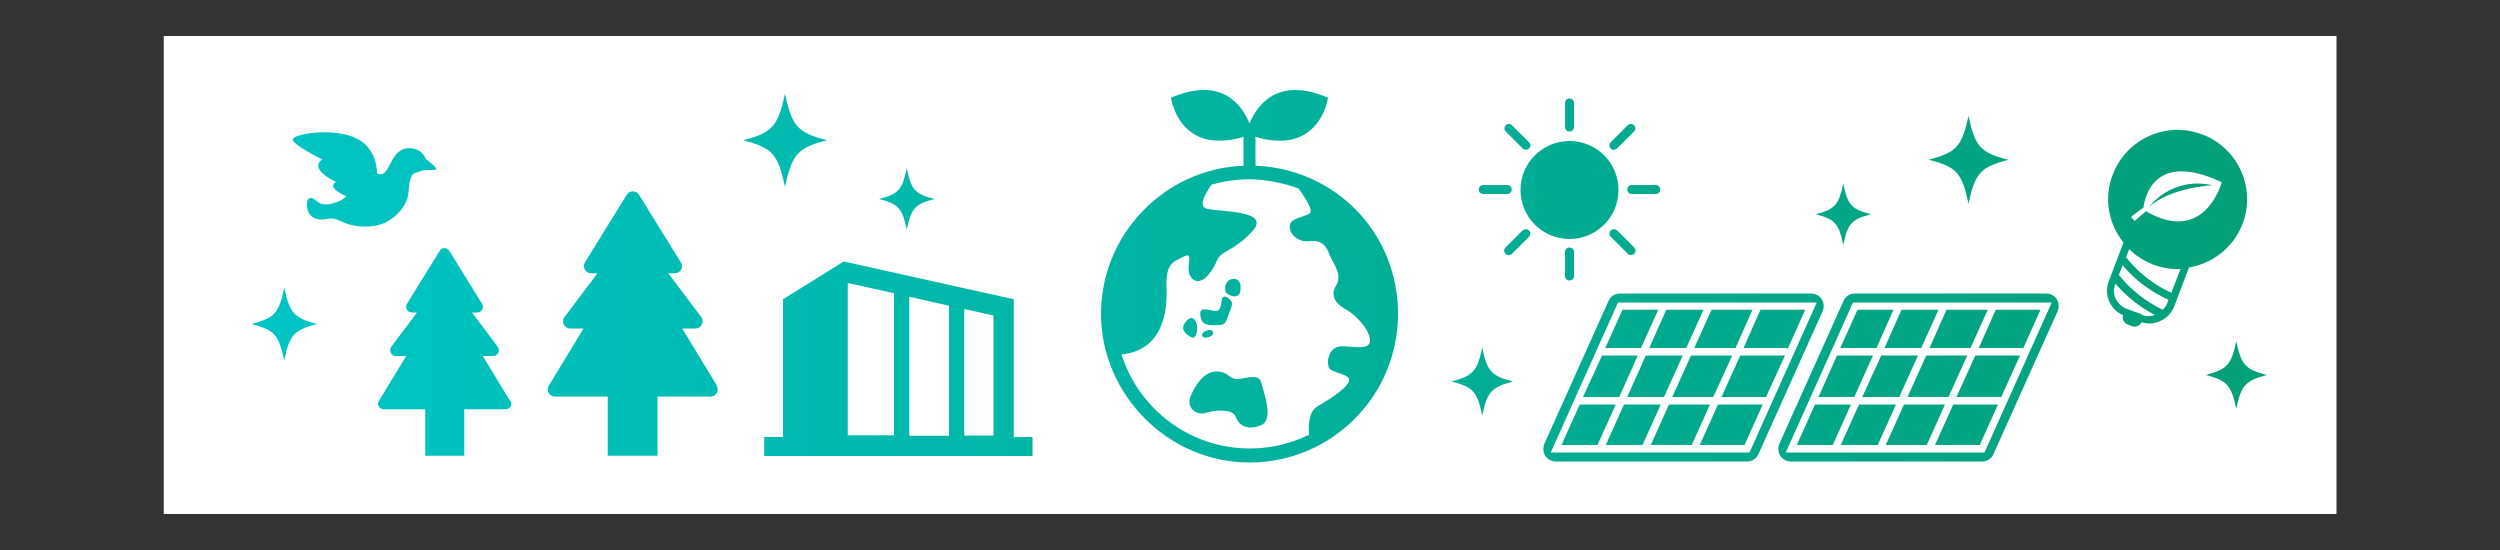
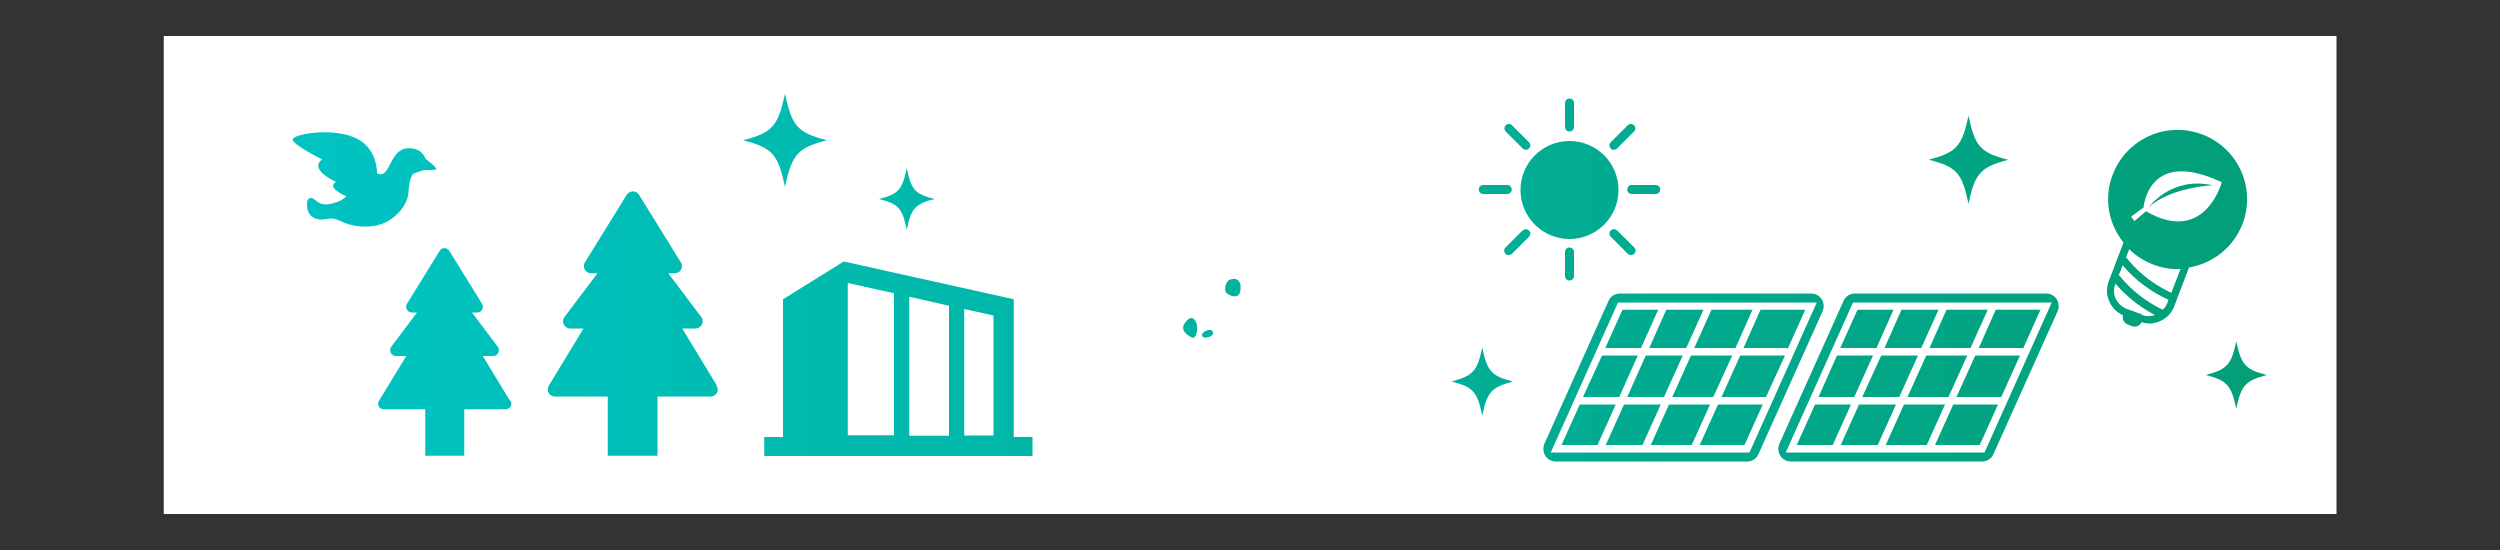
<svg xmlns="http://www.w3.org/2000/svg" viewBox="0 0 1000 220">
  <rect x="0" y="0" width="1000" height="220" fill="#333333" stroke="none" />
  <defs>
    <linearGradient id="_gradetion" data-name="gradetion" x1="97.6" y1="81.2" x2="898.9" y2="81.2" gradientTransform="translate(0 222) scale(1 -1)" gradientUnits="userSpaceOnUse">
      <stop offset="0" stop-color="#00c5c5" />
      <stop offset="1" stop-color="#029f78" />
    </linearGradient>
    <linearGradient id="_gradetion_2" data-name="gradetion 2" x1="97.6" y1="92.5" x2="898.9" y2="92.5" gradientTransform="translate(0 222) scale(1 -1)" gradientUnits="userSpaceOnUse">
      <stop offset="0" stop-color="#00c5c5" />
      <stop offset="1" stop-color="#029f78" />
    </linearGradient>
    <linearGradient id="_gradetion_3" data-name="gradetion 3" x1="97.6" y1="150" x2="898.9" y2="150" gradientTransform="translate(0 222) scale(1 -1)" gradientUnits="userSpaceOnUse">
      <stop offset="0" stop-color="#00c5c5" />
      <stop offset="1" stop-color="#029f78" />
    </linearGradient>
    <linearGradient id="_gradetion_4" data-name="gradetion 4" x1="97.6" y1="52.1" x2="898.9" y2="52.1" gradientTransform="translate(0 222) scale(1 -1)" gradientUnits="userSpaceOnUse">
      <stop offset="0" stop-color="#00c5c5" />
      <stop offset="1" stop-color="#029f78" />
    </linearGradient>
    <linearGradient id="_gradetion_5" data-name="gradetion 5" x1="97.6" y1="52.1" x2="898.9" y2="52.1" gradientTransform="translate(0 222) scale(1 -1)" gradientUnits="userSpaceOnUse">
      <stop offset="0" stop-color="#00c5c5" />
      <stop offset="1" stop-color="#029f78" />
    </linearGradient>
    <linearGradient id="_gradetion_6" data-name="gradetion 6" x1="97.6" y1="52.1" x2="898.9" y2="52.1" gradientTransform="translate(0 222) scale(1 -1)" gradientUnits="userSpaceOnUse">
      <stop offset="0" stop-color="#00c5c5" />
      <stop offset="1" stop-color="#029f78" />
    </linearGradient>
    <linearGradient id="_gradetion_7" data-name="gradetion 7" x1="97.6" y1="71.5" x2="898.9" y2="71.5" gradientTransform="translate(0 222) scale(1 -1)" gradientUnits="userSpaceOnUse">
      <stop offset="0" stop-color="#00c5c5" />
      <stop offset="1" stop-color="#029f78" />
    </linearGradient>
    <linearGradient id="_gradetion_8" data-name="gradetion 8" x1="97.6" y1="71.5" x2="898.9" y2="71.5" gradientTransform="translate(0 222) scale(1 -1)" gradientUnits="userSpaceOnUse">
      <stop offset="0" stop-color="#00c5c5" />
      <stop offset="1" stop-color="#029f78" />
    </linearGradient>
    <linearGradient id="_gradetion_9" data-name="gradetion 9" x1="97.6" y1="71.5" x2="898.9" y2="71.5" gradientTransform="translate(0 222) scale(1 -1)" gradientUnits="userSpaceOnUse">
      <stop offset="0" stop-color="#00c5c5" />
      <stop offset="1" stop-color="#029f78" />
    </linearGradient>
    <linearGradient id="_gradetion_10" data-name="gradetion 10" x1="97.6" y1="52.1" x2="898.9" y2="52.1" gradientTransform="translate(0 222) scale(1 -1)" gradientUnits="userSpaceOnUse">
      <stop offset="0" stop-color="#00c5c5" />
      <stop offset="1" stop-color="#029f78" />
    </linearGradient>
    <linearGradient id="_gradetion_11" data-name="gradetion 11" x1="97.6" y1="90.4" x2="898.9" y2="90.4" gradientTransform="translate(0 222) scale(1 -1)" gradientUnits="userSpaceOnUse">
      <stop offset="0" stop-color="#00c5c5" />
      <stop offset="1" stop-color="#029f78" />
    </linearGradient>
    <linearGradient id="_gradetion_12" data-name="gradetion 12" x1="97.6" y1="90.4" x2="898.9" y2="90.4" gradientTransform="translate(0 222) scale(1 -1)" gradientUnits="userSpaceOnUse">
      <stop offset="0" stop-color="#00c5c5" />
      <stop offset="1" stop-color="#029f78" />
    </linearGradient>
    <linearGradient id="_gradetion_13" data-name="gradetion 13" x1="97.6" y1="71" x2="898.9" y2="71" gradientTransform="translate(0 222) scale(1 -1)" gradientUnits="userSpaceOnUse">
      <stop offset="0" stop-color="#00c5c5" />
      <stop offset="1" stop-color="#029f78" />
    </linearGradient>
    <linearGradient id="_gradetion_14" data-name="gradetion 14" x1="97.6" y1="71.5" x2="898.9" y2="71.5" gradientTransform="translate(0 222) scale(1 -1)" gradientUnits="userSpaceOnUse">
      <stop offset="0" stop-color="#00c5c5" />
      <stop offset="1" stop-color="#029f78" />
    </linearGradient>
    <linearGradient id="_gradetion_15" data-name="gradetion 15" x1="97.6" y1="90.4" x2="898.9" y2="90.4" gradientTransform="translate(0 222) scale(1 -1)" gradientUnits="userSpaceOnUse">
      <stop offset="0" stop-color="#00c5c5" />
      <stop offset="1" stop-color="#029f78" />
    </linearGradient>
    <linearGradient id="_gradetion_16" data-name="gradetion 16" x1="97.6" y1="90.2" x2="898.9" y2="90.2" gradientTransform="translate(0 222) scale(1 -1)" gradientUnits="userSpaceOnUse">
      <stop offset="0" stop-color="#00c5c5" />
      <stop offset="1" stop-color="#029f78" />
    </linearGradient>
    <linearGradient id="_gradetion_17" data-name="gradetion 17" x1="97.6" y1="52.1" x2="898.9" y2="52.1" gradientTransform="translate(0 222) scale(1 -1)" gradientUnits="userSpaceOnUse">
      <stop offset="0" stop-color="#00c5c5" />
      <stop offset="1" stop-color="#029f78" />
    </linearGradient>
    <linearGradient id="_gradetion_18" data-name="gradetion 18" x1="97.6" y1="52.1" x2="898.9" y2="52.1" gradientTransform="translate(0 222) scale(1 -1)" gradientUnits="userSpaceOnUse">
      <stop offset="0" stop-color="#00c5c5" />
      <stop offset="1" stop-color="#029f78" />
    </linearGradient>
    <linearGradient id="_gradetion_19" data-name="gradetion 19" x1="97.6" y1="71.5" x2="898.9" y2="71.5" gradientTransform="translate(0 222) scale(1 -1)" gradientUnits="userSpaceOnUse">
      <stop offset="0" stop-color="#00c5c5" />
      <stop offset="1" stop-color="#029f78" />
    </linearGradient>
    <linearGradient id="_gradetion_20" data-name="gradetion 20" x1="97.6" y1="71.5" x2="898.9" y2="71.5" gradientTransform="translate(0 222) scale(1 -1)" gradientUnits="userSpaceOnUse">
      <stop offset="0" stop-color="#00c5c5" />
      <stop offset="1" stop-color="#029f78" />
    </linearGradient>
    <linearGradient id="_gradetion_21" data-name="gradetion 21" x1="97.6" y1="71.5" x2="898.9" y2="71.5" gradientTransform="translate(0 222) scale(1 -1)" gradientUnits="userSpaceOnUse">
      <stop offset="0" stop-color="#00c5c5" />
      <stop offset="1" stop-color="#029f78" />
    </linearGradient>
    <linearGradient id="_gradetion_22" data-name="gradetion 22" x1="97.6" y1="52.1" x2="898.9" y2="52.1" gradientTransform="translate(0 222) scale(1 -1)" gradientUnits="userSpaceOnUse">
      <stop offset="0" stop-color="#00c5c5" />
      <stop offset="1" stop-color="#029f78" />
    </linearGradient>
    <linearGradient id="_gradetion_23" data-name="gradetion 23" x1="97.6" y1="52.1" x2="898.9" y2="52.1" gradientTransform="translate(0 222) scale(1 -1)" gradientUnits="userSpaceOnUse">
      <stop offset="0" stop-color="#00c5c5" />
      <stop offset="1" stop-color="#029f78" />
    </linearGradient>
    <linearGradient id="_gradetion_24" data-name="gradetion 24" x1="97.6" y1="90.4" x2="898.9" y2="90.4" gradientTransform="translate(0 222) scale(1 -1)" gradientUnits="userSpaceOnUse">
      <stop offset="0" stop-color="#00c5c5" />
      <stop offset="1" stop-color="#029f78" />
    </linearGradient>
    <linearGradient id="_gradetion_25" data-name="gradetion 25" x1="97.6" y1="90.4" x2="898.9" y2="90.4" gradientTransform="translate(0 222) scale(1 -1)" gradientUnits="userSpaceOnUse">
      <stop offset="0" stop-color="#00c5c5" />
      <stop offset="1" stop-color="#029f78" />
    </linearGradient>
    <linearGradient id="_gradetion_26" data-name="gradetion 26" x1="97.6" y1="71.5" x2="898.9" y2="71.5" gradientTransform="translate(0 222) scale(1 -1)" gradientUnits="userSpaceOnUse">
      <stop offset="0" stop-color="#00c5c5" />
      <stop offset="1" stop-color="#029f78" />
    </linearGradient>
    <linearGradient id="_gradetion_27" data-name="gradetion 27" x1="97.6" y1="71" x2="898.9" y2="71" gradientTransform="translate(0 222) scale(1 -1)" gradientUnits="userSpaceOnUse">
      <stop offset="0" stop-color="#00c5c5" />
      <stop offset="1" stop-color="#029f78" />
    </linearGradient>
    <linearGradient id="_gradetion_28" data-name="gradetion 28" x1="97.6" y1="90.4" x2="898.9" y2="90.4" gradientTransform="translate(0 222) scale(1 -1)" gradientUnits="userSpaceOnUse">
      <stop offset="0" stop-color="#00c5c5" />
      <stop offset="1" stop-color="#029f78" />
    </linearGradient>
    <linearGradient id="_gradetion_29" data-name="gradetion 29" x1="97.6" y1="90.2" x2="898.9" y2="90.2" gradientTransform="translate(0 222) scale(1 -1)" gradientUnits="userSpaceOnUse">
      <stop offset="0" stop-color="#00c5c5" />
      <stop offset="1" stop-color="#029f78" />
    </linearGradient>
    <linearGradient id="_gradetion_30" data-name="gradetion 30" x1="97.6" y1="146" x2="898.9" y2="146" gradientTransform="translate(0 222.1) scale(1 -1)" gradientUnits="userSpaceOnUse">
      <stop offset="0" stop-color="#00c5c5" />
      <stop offset="1" stop-color="#029f78" />
    </linearGradient>
    <linearGradient id="_gradetion_31" data-name="gradetion 31" x1="97.6" y1="176" x2="898.9" y2="176" gradientTransform="translate(0 222) scale(1 -1)" gradientUnits="userSpaceOnUse">
      <stop offset="0" stop-color="#00c5c5" />
      <stop offset="1" stop-color="#029f78" />
    </linearGradient>
    <linearGradient id="_gradetion_32" data-name="gradetion 32" x1="97.6" y1="116.4" x2="898.9" y2="116.4" gradientTransform="translate(0 222) scale(1 -1)" gradientUnits="userSpaceOnUse">
      <stop offset="0" stop-color="#00c5c5" />
      <stop offset="1" stop-color="#029f78" />
    </linearGradient>
    <linearGradient id="_gradetion_33" data-name="gradetion 33" x1="97.6" y1="146.2" x2="898.9" y2="146.2" gradientTransform="translate(0 222) scale(1 -1)" gradientUnits="userSpaceOnUse">
      <stop offset="0" stop-color="#00c5c5" />
      <stop offset="1" stop-color="#029f78" />
    </linearGradient>
    <linearGradient id="_gradetion_34" data-name="gradetion 34" x1="97.6" y1="146.2" x2="898.9" y2="146.2" gradientTransform="translate(0 222) scale(1 -1)" gradientUnits="userSpaceOnUse">
      <stop offset="0" stop-color="#00c5c5" />
      <stop offset="1" stop-color="#029f78" />
    </linearGradient>
    <linearGradient id="_gradetion_35" data-name="gradetion 35" x1="97.6" y1="167.2" x2="898.9" y2="167.2" gradientTransform="translate(0 222) scale(1 -1)" gradientUnits="userSpaceOnUse">
      <stop offset="0" stop-color="#00c5c5" />
      <stop offset="1" stop-color="#029f78" />
    </linearGradient>
    <linearGradient id="_gradetion_36" data-name="gradetion 36" x1="97.6" y1="125.2" x2="898.9" y2="125.2" gradientTransform="translate(0 222) scale(1 -1)" gradientUnits="userSpaceOnUse">
      <stop offset="0" stop-color="#00c5c5" />
      <stop offset="1" stop-color="#029f78" />
    </linearGradient>
    <linearGradient id="_gradetion_37" data-name="gradetion 37" x1="97.6" y1="125.2" x2="898.9" y2="125.2" gradientTransform="translate(0 222) scale(1 -1)" gradientUnits="userSpaceOnUse">
      <stop offset="0" stop-color="#00c5c5" />
      <stop offset="1" stop-color="#029f78" />
    </linearGradient>
    <linearGradient id="_gradetion_38" data-name="gradetion 38" x1="97.6" y1="167.2" x2="898.9" y2="167.2" gradientTransform="translate(0 222) scale(1 -1)" gradientUnits="userSpaceOnUse">
      <stop offset="0" stop-color="#00c5c5" />
      <stop offset="1" stop-color="#029f78" />
    </linearGradient>
    <linearGradient id="_gradetion_39" data-name="gradetion 39" x1="97.6" y1="111.5" x2="898.9" y2="111.5" gradientTransform="translate(0 222) scale(1 -1)" gradientUnits="userSpaceOnUse">
      <stop offset="0" stop-color="#00c5c5" />
      <stop offset="1" stop-color="#029f78" />
    </linearGradient>
    <linearGradient id="_gradetion_40" data-name="gradetion 40" x1="97.6" y1="62.1" x2="898.9" y2="62.1" gradientTransform="translate(0 222) scale(1 -1)" gradientUnits="userSpaceOnUse">
      <stop offset="0" stop-color="#00c5c5" />
      <stop offset="1" stop-color="#029f78" />
    </linearGradient>
    <linearGradient id="_gradetion_41" data-name="gradetion 41" x1="97.6" y1="107" x2="898.9" y2="107" gradientTransform="translate(0 222) scale(1 -1)" gradientUnits="userSpaceOnUse">
      <stop offset="0" stop-color="#00c5c5" />
      <stop offset="1" stop-color="#029f78" />
    </linearGradient>
    <linearGradient id="_gradetion_42" data-name="gradetion 42" x1="97.6" y1="97.7" x2="898.9" y2="97.7" gradientTransform="translate(0 222) scale(1 -1)" gradientUnits="userSpaceOnUse">
      <stop offset="0" stop-color="#00c5c5" />
      <stop offset="1" stop-color="#029f78" />
    </linearGradient>
    <linearGradient id="_gradetion_43" data-name="gradetion 43" x1="97.6" y1="90.8" x2="898.9" y2="90.8" gradientTransform="translate(0 222) scale(1 -1)" gradientUnits="userSpaceOnUse">
      <stop offset="0" stop-color="#00c5c5" />
      <stop offset="1" stop-color="#029f78" />
    </linearGradient>
    <linearGradient id="_gradetion_44" data-name="gradetion 44" x1="97.6" y1="88.5" x2="898.9" y2="88.5" gradientTransform="translate(0 222) scale(1 -1)" gradientUnits="userSpaceOnUse">
      <stop offset="0" stop-color="#00c5c5" />
      <stop offset="1" stop-color="#029f78" />
    </linearGradient>
    <linearGradient id="_gradetion_45" data-name="gradetion 45" x1="97.6" y1="143.9" x2="898.9" y2="143.9" gradientTransform="translate(0 222) scale(1 -1)" gradientUnits="userSpaceOnUse">
      <stop offset="0" stop-color="#00c5c5" />
      <stop offset="1" stop-color="#029f78" />
    </linearGradient>
    <linearGradient id="_gradetion_46" data-name="gradetion 46" x1="97.6" y1="130.8" x2="898.9" y2="130.8" gradientTransform="translate(0 222) scale(1 -1)" gradientUnits="userSpaceOnUse">
      <stop offset="0" stop-color="#00c5c5" />
      <stop offset="1" stop-color="#029f78" />
    </linearGradient>
    <linearGradient id="_gradetion_47" data-name="gradetion 47" x1="97.6" y1="78.5" x2="898.9" y2="78.5" gradientTransform="translate(0 222) scale(1 -1)" gradientUnits="userSpaceOnUse">
      <stop offset="0" stop-color="#00c5c5" />
      <stop offset="1" stop-color="#029f78" />
    </linearGradient>
    <linearGradient id="_gradetion_48" data-name="gradetion 48" x1="97.6" y1="142.4" x2="898.9" y2="142.4" gradientTransform="translate(0 222) scale(1 -1)" gradientUnits="userSpaceOnUse">
      <stop offset="0" stop-color="#00c5c5" />
      <stop offset="1" stop-color="#029f78" />
    </linearGradient>
    <linearGradient id="_gradetion_49" data-name="gradetion 49" x1="97.6" y1="136.3" x2="898.9" y2="136.3" gradientTransform="translate(0 222) scale(1 -1)" gradientUnits="userSpaceOnUse">
      <stop offset="0" stop-color="#00c5c5" />
      <stop offset="1" stop-color="#029f78" />
    </linearGradient>
    <linearGradient id="_gradetion_50" data-name="gradetion 50" x1="97.6" y1="92.4" x2="898.9" y2="92.4" gradientTransform="translate(0 222) scale(1 -1)" gradientUnits="userSpaceOnUse">
      <stop offset="0" stop-color="#00c5c5" />
      <stop offset="1" stop-color="#029f78" />
    </linearGradient>
    <linearGradient id="_gradetion_51" data-name="gradetion 51" x1="97.6" y1="158.1" x2="898.9" y2="158.1" gradientTransform="translate(0 222) scale(1 -1)" gradientUnits="userSpaceOnUse">
      <stop offset="0" stop-color="#00c5c5" />
      <stop offset="1" stop-color="#029f78" />
    </linearGradient>
    <linearGradient id="_gradetion_52" data-name="gradetion 52" x1="97.6" y1="69.4" x2="898.9" y2="69.4" gradientTransform="translate(0 222) scale(1 -1)" gradientUnits="userSpaceOnUse">
      <stop offset="0" stop-color="#00c5c5" />
      <stop offset="1" stop-color="#029f78" />
    </linearGradient>
    <linearGradient id="_gradetion_53" data-name="gradetion 53" x1="97.6" y1="165.9" x2="898.9" y2="165.9" gradientTransform="translate(0 222) scale(1 -1)" gradientUnits="userSpaceOnUse">
      <stop offset="0" stop-color="#00c5c5" />
      <stop offset="1" stop-color="#029f78" />
    </linearGradient>
    <linearGradient id="_gradetion_54" data-name="gradetion 54" x1="97.6" y1="72" x2="898.9" y2="72" gradientTransform="translate(0 222) scale(1 -1)" gradientUnits="userSpaceOnUse">
      <stop offset="0" stop-color="#00c5c5" />
      <stop offset="1" stop-color="#029f78" />
    </linearGradient>
  </defs>
  <rect x="65.5" y="14.4" width="869.1" height="191.2" fill="#fff" />
  <path d="m204,160.3l-10.9-17.9h4.2c1.8,0,3-2.2,1.8-3.7l-10.3-13.7h2.1c1.7,0,2.9-1.9,1.9-3.5l-13.1-21.2c-.9-1.4-3-1.4-3.8,0l-13.1,21.2c-1,1.5.2,3.5,1.9,3.5h2.1l-10.3,13.7c-1.1,1.5,0,3.7,1.8,3.7h4.2l-10.9,17.9c-1,1.5.2,3.4,1.9,3.4h16.6v18.6h15.6v-18.6h16.6c1.7,0,2.9-1.9,1.9-3.4h-.2Z" fill="url(#_gradetion)" />
  <path d="m286.8,154.3l-13.9-22.9h5.3c2.3,0,3.7-2.7,2.3-4.6l-13.2-17.5h2.6c2.3,0,3.7-2.5,2.4-4.4l-16.7-27c-1.1-1.8-3.7-1.8-4.9,0l-16.7,27c-1.2,1.9.2,4.4,2.4,4.4h2.6l-13.2,17.5c-1.5,1.9,0,4.6,2.3,4.6h5.3l-13.9,22.9c-1.1,1.9.2,4.3,2.4,4.3h21.2v23.7h19.9v-23.7h21.2c2.3,0,3.7-2.4,2.4-4.3h0Z" fill="url(#_gradetion_2)" />
  <path d="m174.5,67.7c.3-.8-4.3-4.2-4.3-4.2,0,0-1.1-3.9-5.9-4.2-4.3-.3-6.2,2.4-7.9,5.7s-2.8,5.7-5.6,4.3c0,0,.4-10.3-9-14.3-9.4-4.1-25.4-1.3-24.7,1s11.8,7.8,11.8,7.8c0,0-6.1,3.2,5.5,9,0,0-4.4,1.9,4.1,5.7,0,0-1.4,1.6-3.7,2.3-2.3.7-5.5,2-8.3-.5-2.8-2.4-3.7-.4-3.7,1.1s0,4.9,3.7,6.1,5.1-1.4,9.6.9,11.2,3,16.3,1.3,10.7-7.1,11-12.9,1.6-7.3,2.4-7.5,2.3-.9,3.5-1.2,5.1.2,5.4-.6Z" fill="url(#_gradetion_3)" />
  <polygon points="631.9 161.8 624.6 178 639 178 646.3 161.8 631.9 161.8" fill="url(#_gradetion_4)" />
  <polygon points="667.6 161.8 660.3 178 676.7 178 684 161.8 667.6 161.8" fill="url(#_gradetion_5)" />
  <polygon points="679.9 178 697.8 178 705.1 161.8 687.2 161.8 679.9 178" fill="url(#_gradetion_6)" />
  <polygon points="655.1 142.2 640.8 142.2 633.2 158.8 647.7 158.8 655.1 142.2" fill="url(#_gradetion_7)" />
  <polygon points="650.9 158.8 665.6 158.8 673.1 142.2 658.3 142.2 650.9 158.8" fill="url(#_gradetion_8)" />
  <polygon points="692.9 142.2 676.4 142.2 668.9 158.8 685.3 158.8 692.9 142.2" fill="url(#_gradetion_9)" />
  <polygon points="649.6 161.8 642.3 178 657 178 664.3 161.8 649.6 161.8" fill="url(#_gradetion_10)" />
  <polygon points="674.5 139.2 681.4 123.9 666.5 123.9 659.7 139.2 674.5 139.2" fill="url(#_gradetion_11)" />
  <polygon points="656.4 139.2 663.3 123.9 649 123.9 642.1 139.2 656.4 139.2" fill="url(#_gradetion_12)" />
  <path d="m728.7,119.7c-1-1.5-2.5-2.3-4.3-2.3h-76.4c-2,0-3.8,1.1-4.6,3l-25.6,57c-.7,1.6-.6,3.4.3,4.9,1,1.5,2.5,2.3,4.3,2.3h76.4c2,0,3.8-1.1,4.6-3l25.6-57c.7-1.6.6-3.4-.3-4.9h0Zm-28.9,61.3h-79.5l26.9-60h79.5l-26.9,60Z" fill="url(#_gradetion_13)" />
  <polygon points="688.6 158.8 706.4 158.8 714 142.2 696.1 142.2 688.6 158.8" fill="url(#_gradetion_14)" />
  <polygon points="694.2 139.2 701 123.9 684.6 123.9 677.7 139.2 694.2 139.2" fill="url(#_gradetion_15)" />
  <polygon points="715 139.2 715 139.7 722.1 123.9 704.2 123.9 697.4 139.2 715 139.2" fill="url(#_gradetion_16)" />
  <polygon points="743.6 161.8 736.3 178 751.1 178 758.4 161.8 743.6 161.8" fill="url(#_gradetion_17)" />
  <polygon points="726 161.8 718.7 178 733.1 178 740.4 161.8 726 161.8" fill="url(#_gradetion_18)" />
  <polygon points="744.9 158.8 759.7 158.8 767.2 142.2 752.5 142.2 744.9 158.8" fill="url(#_gradetion_19)" />
  <polygon points="786.9 142.2 770.5 142.2 763 158.8 779.4 158.8 786.9 142.2" fill="url(#_gradetion_20)" />
  <polygon points="749.2 142.2 734.8 142.2 727.4 158.8 741.7 158.8 749.2 142.2" fill="url(#_gradetion_21)" />
  <polygon points="774 178 791.9 178 799.2 161.8 781.3 161.8 774 178" fill="url(#_gradetion_22)" />
  <polygon points="761.6 161.8 754.3 178 770.7 178 778 161.8 761.6 161.8" fill="url(#_gradetion_23)" />
  <polygon points="750.6 139.2 757.4 123.9 743 123.9 736.1 139.2 750.6 139.2" fill="url(#_gradetion_24)" />
  <polygon points="768.5 139.2 775.4 123.9 760.6 123.9 753.8 139.2 768.5 139.2" fill="url(#_gradetion_25)" />
  <polygon points="782.6 158.8 800.5 158.8 808 142.2 790.1 142.2 782.6 158.8" fill="url(#_gradetion_26)" />
  <path d="m822.7,119.7c-1-1.5-2.5-2.3-4.3-2.3h-76.4c-2,0-3.8,1.1-4.6,3l-25.6,57c-.7,1.6-.6,3.4.3,4.9,1,1.5,2.5,2.3,4.3,2.3h76.4c2,0,3.8-1.1,4.6-3l25.6-57c.7-1.6.6-3.4-.3-4.9h0Zm-28.9,61.3h-79.5l26.9-60h79.5l-26.9,60Z" fill="url(#_gradetion_27)" />
  <polygon points="788.2 139.2 795.1 123.9 778.6 123.9 771.8 139.2 788.2 139.2" fill="url(#_gradetion_28)" />
  <polygon points="809.1 139.2 809.1 139.7 816.2 123.9 798.3 123.9 791.5 139.2 809.1 139.2" fill="url(#_gradetion_29)" />
  <circle cx="627.8" cy="76" r="19.6" fill="url(#_gradetion_30)" />
  <path d="m627.8,52.6c1,0,1.8-.8,1.8-1.8v-9.6c0-1-.8-1.8-1.8-1.8s-1.8.8-1.8,1.8v9.6c0,1,.8,1.8,1.8,1.8Z" fill="url(#_gradetion_31)" />
  <path d="m627.8,99c-1,0-1.8.8-1.8,1.8v9.6c0,1,.8,1.8,1.8,1.8s1.8-.8,1.8-1.8v-9.6c0-1-.8-1.8-1.8-1.8Z" fill="url(#_gradetion_32)" />
  <path d="m662.3,74h-9.6c-1,0-1.8.8-1.8,1.8s.8,1.8,1.8,1.8h9.6c1,0,1.8-.8,1.8-1.8s-.8-1.8-1.8-1.8Z" fill="url(#_gradetion_33)" />
  <path d="m604.7,75.8c0-1-.8-1.8-1.8-1.8h-9.6c-1,0-1.8.8-1.8,1.8s.8,1.8,1.8,1.8h9.6c1,0,1.8-.8,1.8-1.8Z" fill="url(#_gradetion_34)" />
  <path d="m645.5,59.9c.4,0,1-.2,1.3-.5l6.8-6.8c.7-.7.7-1.8,0-2.5s-1.8-.7-2.5,0l-6.8,6.8c-.7.7-.7,1.8,0,2.5s.8.5,1.3.5h0Z" fill="url(#_gradetion_35)" />
  <path d="m609,92.2l-6.8,6.8c-.7.7-.7,1.8,0,2.5s.8.5,1.3.5,1-.2,1.3-.5l6.8-6.8c.7-.7.7-1.8,0-2.5s-1.8-.7-2.5,0h0Z" fill="url(#_gradetion_36)" />
  <path d="m646.8,92.2c-.7-.7-1.8-.7-2.5,0s-.7,1.8,0,2.5l6.8,6.8c.3.3.8.5,1.3.5s1-.2,1.3-.5c.7-.7.7-1.8,0-2.5l-6.8-6.8h0Z" fill="url(#_gradetion_37)" />
  <path d="m609,59.4c.3.3.8.5,1.3.5s1-.2,1.3-.5c.7-.7.7-1.8,0-2.5l-6.8-6.8c-.7-.7-1.8-.7-2.5,0s-.7,1.8,0,2.5l6.8,6.8h0Z" fill="url(#_gradetion_38)" />
-   <path d="m502.2,66.3v-10.6c0-.3,0-.7-.2-1,26.1,7.8,29.2-15.6,29.2-15.6-20.5-8.9-28.6,3.5-31.4,10.3-2.8-6.9-10.8-19.2-31.4-10.3,0,0,3.1,23.4,29.2,15.6-.2.3-.2.6-.2,1v10.6c-31.6,1.2-57,27.4-57,59.3s26.6,59.4,59.4,59.4,59.4-26.6,59.4-59.4-25.4-58.1-57-59.3h0Zm-53.8,75.5c17-1.6,18.6-17.5,18.2-27-.4-9.7,3-10.2,7.2-12.3s-.4,5.6,3,8.9c3.8,3.6,8.3-3,10-7.2s6.6-3.4,14.2-11.8c7.6-8.4-13.1-7.6-18.3-8.9-3.7-1-.3-6.5,1.9-9.6,4.8-1.4,9.9-2.2,15.1-2.2s13.6,1.3,19.7,3.7c2.5,3.4,6.3,9,4.3,10.1-3,1.7-8.1,1.7-7.8,5.5s4.7,5.9,7.4,5.5c2.8-.4,6.3-.2,8.1,4.4,1.7,4.7,5.9,8.7,3,13.4-3,4.7,1.3,8.1,4.3,9.7s9.3,7.6,9.3,12.3-9.7,1.3-13.1,2.5c-3.4,1.3-4.3,5.5-3.4,8.1.9,2.5,8.9,2.5,8.1,5.5-.9,3-7.6,7.2-12.7,10.2-3.5,2-3.6,7.9-3.3,11.3-7.1,3.5-15.2,5.5-23.6,5.5-24.1,0-44.5-15.8-51.4-37.6h0Z" fill="url(#_gradetion_39)" />
-   <path d="m495.8,151.6c-4,.6-4-2.8-8.9-3s-8.4,4.7-10.6,9.7c-2.1,5,2.5,8.1,6.3,6.8s10.6-1.4,11.6,1.5c1.3,3.4,4.4,5.7,10,3.6,5.6-2.2,1.3-13.1.4-16.9s-4.9-2.3-8.9-1.7h0Z" fill="url(#_gradetion_40)" />
  <path d="m496.3,114.6c-.3-2.5-1.8-3.7-4.4-2.7-1.7.7-2.2,3.7-1.6,4.9.9,1.5,6.4,3.9,5.9-2.2h0Z" fill="url(#_gradetion_41)" />
-   <path d="m485.5,130.1c3.8,0,4.6-.3,5.4-2.8.8-2.6,2.3-5.1,1.8-6.4s-3-3.3-3.8-1.6c-.6,1.5-.3,5.4-2.8,5.1-2.6-.3-6.3-2-6,1.4s1.7,4.3,5.5,4.3h0Z" fill="url(#_gradetion_42)" />
  <path d="m478.3,128.6c-1.3-2.3-3-1.6-4.6,1s1.3,4.6,3.1,5.4,2.8-4.1,1.5-6.3h0Z" fill="url(#_gradetion_43)" />
  <path d="m480.8,133.9c-.2,2.1,4.9,1,4.4-1s-4.3-.3-4.4,1Z" fill="url(#_gradetion_44)" />
  <path d="m859.5,82.9c8.6-8,25.5-8.8,25.5-8.8-16.6-3.7-25.5,8.8-25.5,8.8Z" fill="url(#_gradetion_45)" />
  <path d="m880.9,53.8c-14.3-5.5-30.3,1.7-35.8,16-3.7,9.5-1.7,19.8,4.3,27.2l-5.9,15.5c-1,2.7-1,5.6.3,8.2,1,2.4,3,4.3,5.4,5.4-.4,1.5.3,3,1.7,3.6l2,.8c1.5.5,3-.2,3.7-1.6,1,.3,2.2.5,3.2.5s3-.3,4.3-1c2.6-1.1,4.6-3.3,5.6-5.9l5.9-15.5c9.4-1.6,17.7-7.9,21.4-17.4,5.5-14.3-1.7-30.3-16-35.8h0Zm-24,72l-6.3-2.3c-1.9-.7-3.4-2.2-4.3-4s-.9-3.9-.2-5.8v-.3c2.3,2.6,7.5,8.3,15.9,12.6-1.7.6-3.6.6-5.3,0v-.2Zm9.9-4.4c-.3,1-1,1.8-1.7,2.5-11.5-5.5-17.3-13.7-17.4-13.8l-.3.2,1.7-4.2c2.3,2.9,8.3,9.3,18.3,13.8l-.6,1.6h0Zm1.7-4.3c-11.8-5.4-17.9-14-17.9-14.1l-.3.2,1.4-3.5c2.6,2.6,5.8,4.6,9.5,6.1,3.7,1.4,7.4,2,11,1.8l-3.7,9.6h0Zm-10.1-32.6l-4.6,3.9-1.4-1.7,5-3.7c.5-4.2,4.4-22.8,31.3-10.1,0,0-6.7,25.3-30.3,11.6Z" fill="url(#_gradetion_46)" />
  <path d="m313.2,174.8h-7.5v7.6h107.3v-7.6h-7.5v-55.1l-68-15.1-24.3,15.1v55.1h0Zm72.5-51.2l11.7,2.6v48h-11.7v-50.6Zm-22-4.9l15.9,3.6v52h-15.9s0-55.5,0-55.5Zm-24.6-5.5l18.5,4.1v56.8h-18.5s0-60.9,0-60.9Z" fill="url(#_gradetion_47)" />
  <path d="m373.8,79.6c-7.8,2-9.3,3.7-11.1,12.3-1.8-8.7-3.3-10.3-11.1-12.3,7.8-2,9.3-3.7,11.1-12.3,1.8,8.7,3.3,10.3,11.1,12.3Z" fill="url(#_gradetion_48)" />
-   <path d="m748.4,85.7c-7.8,2-9.3,3.7-11.1,12.3-1.8-8.7-3.3-10.3-11.1-12.3,7.8-2,9.3-3.7,11.1-12.3,1.8,8.7,3.3,10.3,11.1,12.3Z" fill="url(#_gradetion_49)" />
-   <path d="m126.8,129.6c-9.2,2.4-11,4.3-13.1,14.6-2.2-10.3-3.9-12.2-13.1-14.6,9.2-2.4,11-4.3,13.1-14.6,2.2,10.3,3.9,12.2,13.1,14.6Z" fill="url(#_gradetion_50)" />
  <path d="m803.3,63.9c-11.1,3-13.3,5.3-15.9,17.6-2.6-12.4-4.8-14.8-15.9-17.6,11.1-3,13.3-5.3,15.9-17.6,2.6,12.4,4.8,14.8,15.9,17.6Z" fill="url(#_gradetion_51)" />
  <path d="m605.2,152.6c-8.6,2.3-10.3,4.1-12.3,13.6-2-9.6-3.7-11.4-12.3-13.6,8.6-2.3,10.3-4.1,12.3-13.6,2,9.6,3.7,11.4,12.3,13.6Z" fill="url(#_gradetion_52)" />
  <path d="m330.8,56.1c-11.7,3-14,5.6-16.8,18.6-2.8-13-5-15.6-16.8-18.6,11.7-3,14-5.6,16.8-18.6,2.8,13,5,15.6,16.8,18.6Z" fill="url(#_gradetion_53)" />
  <path d="m906.7,150c-8.5,2.3-10.2,4-12.2,13.5-2-9.5-3.7-11.3-12.2-13.5,8.5-2.3,10.2-4,12.2-13.5,2,9.5,3.7,11.3,12.2,13.5Z" fill="url(#_gradetion_54)" />
</svg>